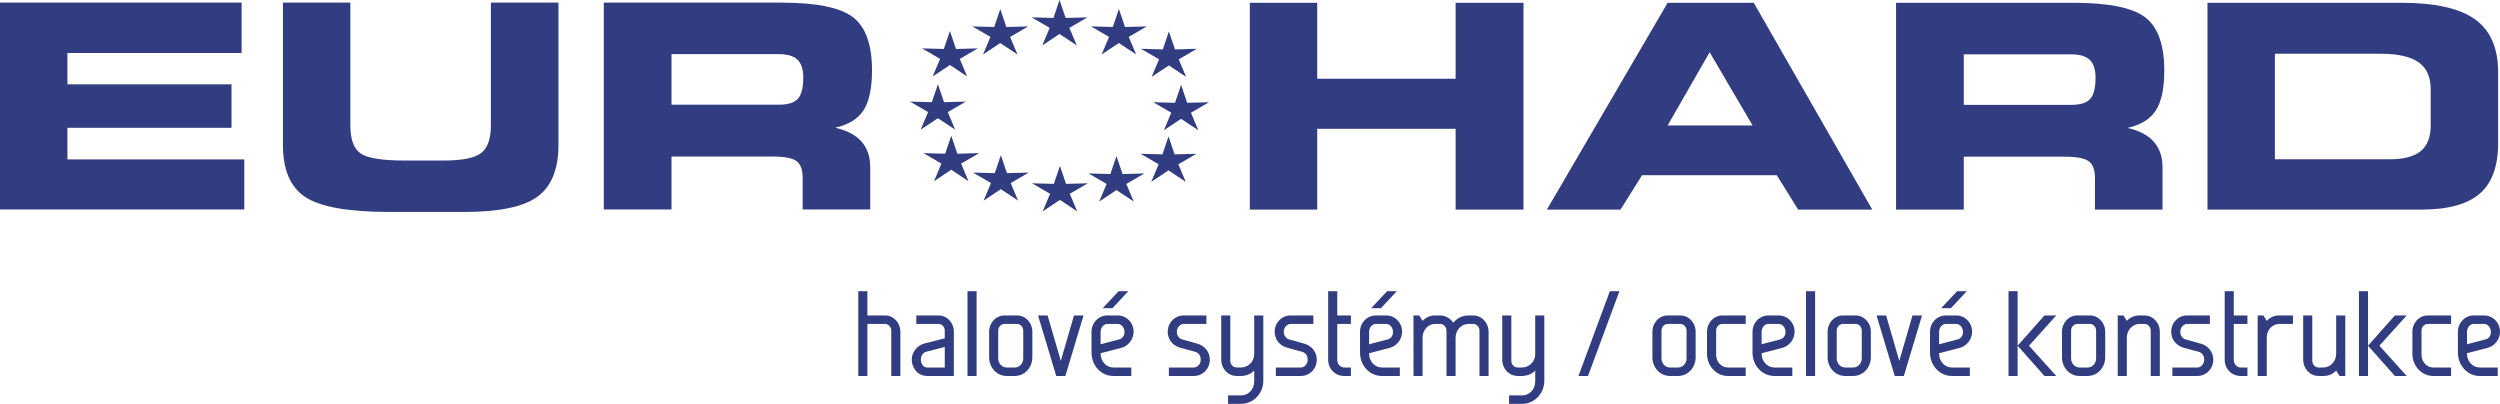
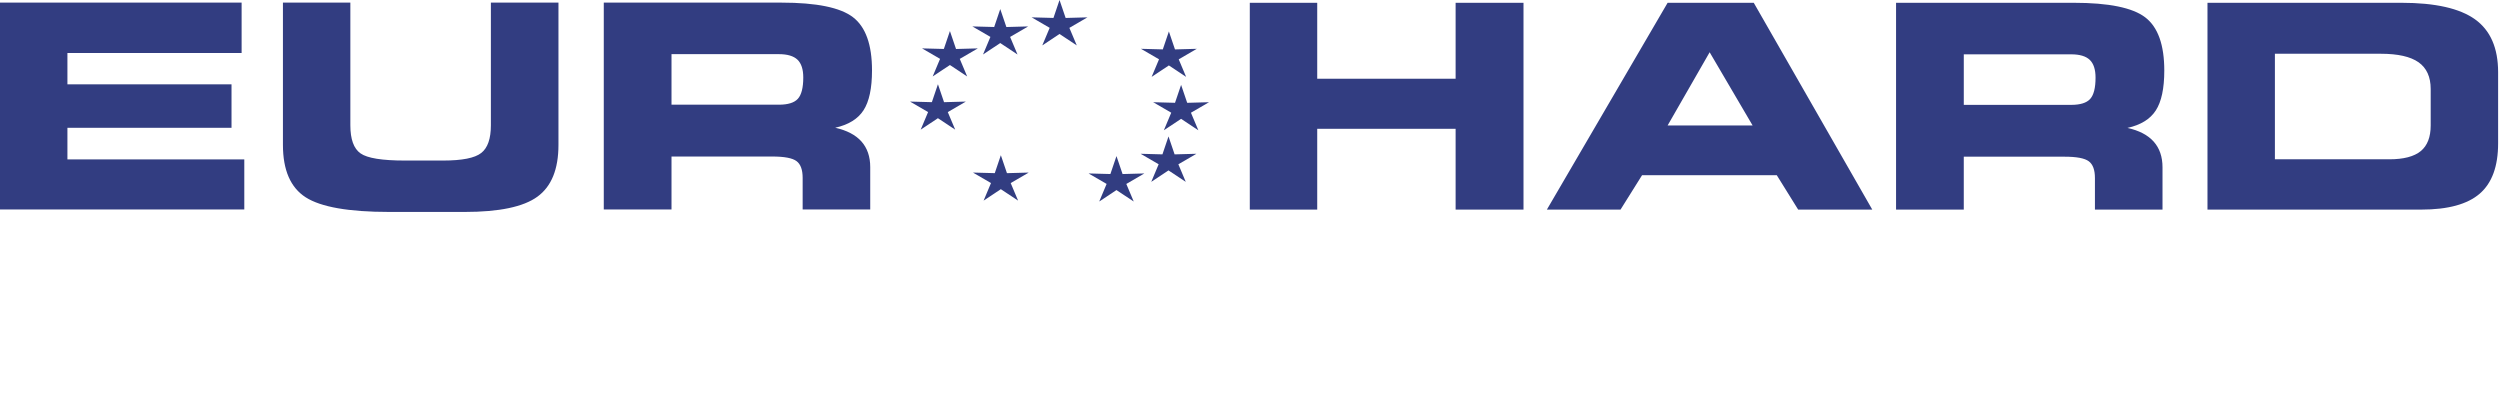
<svg xmlns="http://www.w3.org/2000/svg" width="260" height="42" viewBox="0 0 260 42" fill="none">
  <path fill-rule="evenodd" clip-rule="evenodd" d="M110.191 0L110.826 1.867L113.093 1.804L111.215 2.898L111.985 4.724L110.19 3.533L108.397 4.724L109.167 2.895L107.289 1.804L109.56 1.865L110.191 0Z" fill="#323D81" />
-   <path fill-rule="evenodd" clip-rule="evenodd" d="M116.366 0.941L117 2.808L119.268 2.746L117.389 3.839L118.159 5.666L116.364 4.474L114.571 5.666L115.341 3.836L113.463 2.746L115.734 2.806L116.366 0.941Z" fill="#323D81" />
  <path fill-rule="evenodd" clip-rule="evenodd" d="M121.564 3.272L122.198 5.139L124.466 5.076L122.587 6.17L123.357 7.996L121.562 6.805L119.77 7.996L120.539 6.167L118.661 5.076L120.932 5.137L121.564 3.272Z" fill="#323D81" />
  <path fill-rule="evenodd" clip-rule="evenodd" d="M122.834 8.826L123.468 10.693L125.737 10.63L123.858 11.724L124.628 13.55L122.832 12.359L121.04 13.55L121.809 11.721L119.931 10.63L122.202 10.691L122.834 8.826Z" fill="#323D81" />
  <path fill-rule="evenodd" clip-rule="evenodd" d="M121.525 14.189L122.159 16.055L124.427 15.993L122.549 17.086L123.319 18.913L121.523 17.722L119.731 18.913L120.5 17.083L118.623 15.993L120.893 16.054L121.525 14.189Z" fill="#323D81" />
  <path fill-rule="evenodd" clip-rule="evenodd" d="M116.113 16.233L116.747 18.101L119.015 18.038L117.136 19.131L117.907 20.958L116.111 19.767L114.319 20.958L115.088 19.128L113.21 18.038L115.481 18.099L116.113 16.233Z" fill="#323D81" />
-   <path fill-rule="evenodd" clip-rule="evenodd" d="M110.233 17.257L110.868 19.124L113.136 19.061L111.257 20.154L112.027 21.981L110.232 20.79L108.439 21.981L109.209 20.152L107.331 19.061L109.601 19.122L110.233 17.257Z" fill="#323D81" />
  <path fill-rule="evenodd" clip-rule="evenodd" d="M104.088 16.142L104.723 18.009L106.991 17.947L105.112 19.039L105.882 20.866L104.087 19.675L102.295 20.866L103.063 19.037L101.186 17.947L103.457 18.007L104.088 16.142Z" fill="#323D81" />
-   <path fill-rule="evenodd" clip-rule="evenodd" d="M98.931 14.12L99.566 15.987L101.834 15.924L99.955 17.018L100.725 18.845L98.93 17.653L97.138 18.845L97.906 17.015L96.029 15.924L98.3 15.986L98.931 14.12Z" fill="#323D81" />
  <path fill-rule="evenodd" clip-rule="evenodd" d="M97.546 8.76L98.18 10.627L100.448 10.564L98.57 11.658L99.34 13.484L97.544 12.293L95.752 13.484L96.521 11.655L94.643 10.564L96.914 10.625L97.546 8.76Z" fill="#323D81" />
  <path fill-rule="evenodd" clip-rule="evenodd" d="M98.792 3.228L99.427 5.095L101.695 5.032L99.816 6.125L100.586 7.952L98.79 6.761L96.999 7.952L97.767 6.122L95.89 5.032L98.161 5.092L98.792 3.228Z" fill="#323D81" />
  <path fill-rule="evenodd" clip-rule="evenodd" d="M104.027 0.943L104.662 2.81L106.93 2.748L105.051 3.841L105.821 5.668L104.026 4.477L102.234 5.668L103.003 3.838L101.125 2.748L103.396 2.808L104.027 0.943Z" fill="#323D81" />
  <path fill-rule="evenodd" clip-rule="evenodd" d="M25.128 5.514H7.012V8.768H24.078V13.29H7.012V16.578H25.407V21.781H0V0.273H25.128V5.514ZM29.425 0.273H36.437V13.029C36.437 14.483 36.79 15.46 37.496 15.952C38.203 16.451 39.737 16.697 42.104 16.697H46.09C48.062 16.697 49.38 16.436 50.05 15.908C50.719 15.385 51.052 14.424 51.052 13.029V0.273H58.08V15.065C58.08 17.599 57.352 19.394 55.892 20.454C54.436 21.515 51.916 22.042 48.331 22.042H40.486C36.273 22.042 33.379 21.534 31.797 20.523C30.216 19.512 29.425 17.693 29.425 15.065V0.273ZM81.004 5.632H69.837V10.888H81.004C81.942 10.888 82.601 10.687 82.975 10.277C83.35 9.868 83.54 9.128 83.54 8.058C83.54 7.21 83.339 6.593 82.939 6.209C82.538 5.825 81.89 5.632 81.004 5.632ZM81.267 0.273C84.915 0.273 87.393 0.78 88.712 1.792C90.029 2.802 90.689 4.646 90.689 7.324C90.689 9.178 90.393 10.563 89.808 11.466C89.223 12.373 88.237 12.979 86.861 13.285C88.073 13.556 88.986 14.035 89.592 14.715C90.198 15.4 90.504 16.288 90.504 17.377V21.781H83.476V18.501C83.476 17.653 83.265 17.072 82.838 16.756C82.411 16.436 81.568 16.278 80.313 16.278H69.837V21.781H62.793V0.273H81.267Z" fill="#323D81" />
  <path fill-rule="evenodd" clip-rule="evenodd" d="M136.991 21.798H129.979V0.29H136.991V8.19H151.384V0.29H158.444V21.798H151.384V13.392H136.991V21.798ZM173.433 13.046H182.27L177.804 5.434L173.433 13.046ZM168.535 21.798H160.875L173.433 0.29H182.391L194.717 21.798H187.009L184.784 18.219H170.776L168.535 21.798ZM215.401 5.65H204.234V10.906H215.401C216.339 10.906 216.998 10.704 217.373 10.295C217.747 9.886 217.937 9.146 217.937 8.076C217.937 7.228 217.736 6.612 217.336 6.227C216.935 5.842 216.287 5.65 215.401 5.65ZM215.665 0.29C219.313 0.29 221.791 0.798 223.109 1.809C224.427 2.82 225.086 4.664 225.086 7.341C225.086 9.195 224.79 10.581 224.205 11.483C223.62 12.391 222.634 12.997 221.258 13.303C222.47 13.574 223.383 14.053 223.989 14.733C224.595 15.418 224.901 16.305 224.901 17.395V21.798H217.873V18.519C217.873 17.671 217.662 17.09 217.235 16.774C216.808 16.454 215.964 16.296 214.709 16.296H204.233V21.798H197.19V0.29H215.665ZM247.604 5.591H236.59V16.567H248.485C249.977 16.567 251.068 16.281 251.759 15.714C252.449 15.147 252.792 14.254 252.792 13.041V9.259C252.792 7.997 252.37 7.07 251.532 6.478C250.693 5.887 249.386 5.591 247.604 5.591ZM249.75 0.29C253.261 0.29 255.813 0.867 257.41 2.016C259.008 3.165 259.804 4.999 259.804 7.514V14.905C259.804 17.297 259.166 19.042 257.89 20.142C256.614 21.246 254.585 21.798 251.806 21.798H229.578V0.29H249.75Z" fill="#323D81" />
-   <path fill-rule="evenodd" clip-rule="evenodd" d="M90.208 32.805V30.286H89.261V39.101H90.208V33.687H92.03C92.397 33.687 92.693 34.002 92.693 34.392V39.101H93.639V34.505C93.639 33.561 92.93 32.805 92.03 32.805H90.208ZM95.769 37.389C95.769 36.986 96.006 36.671 96.325 36.583L98.254 36.079V38.22H96.42C96.041 38.22 95.769 37.83 95.769 37.389ZM97.603 33.687C97.958 33.687 98.254 33.989 98.254 34.379V35.185L96.124 35.727C95.402 35.916 94.823 36.621 94.823 37.389C94.823 38.333 95.497 39.101 96.42 39.101H99.201V34.493C99.201 33.548 98.491 32.805 97.603 32.805H95.296V33.687L97.603 33.687ZM101.567 39.101V30.287H100.62V39.101H101.567ZM105.543 39.101C106.56 39.101 107.365 38.233 107.365 37.15V34.505C107.365 33.561 106.655 32.805 105.767 32.805H104.466C103.579 32.805 102.869 33.561 102.869 34.505V37.15C102.869 38.232 103.673 39.101 104.691 39.101L105.543 39.101ZM104.691 38.22C104.206 38.22 103.815 37.792 103.815 37.276V34.392C103.815 34.002 104.111 33.687 104.466 33.687H105.767C106.134 33.687 106.418 34.002 106.418 34.392V37.276C106.418 37.792 106.028 38.22 105.543 38.22H104.691ZM110.323 37.528L108.95 32.806H107.956L109.849 39.101H110.796L112.689 32.806H111.695L110.323 37.528ZM114.464 34.505C114.464 34.064 114.783 33.687 115.174 33.687H116.239C116.618 33.687 116.949 34.064 116.949 34.505C116.949 34.933 116.712 35.223 116.393 35.298L114.464 35.802V34.505H114.464ZM117.659 38.22H115.789C115.056 38.22 114.464 37.578 114.464 36.797V36.734L116.606 36.18C117.316 36.004 117.896 35.299 117.896 34.506C117.896 33.561 117.162 32.806 116.239 32.806H115.174C114.251 32.806 113.518 33.561 113.518 34.506V36.672C113.518 38.019 114.523 39.102 115.789 39.102H117.659V38.22H117.659ZM116.334 30.287L114.677 32.05H115.695L117.34 30.287H116.334ZM124.285 36.583C124.64 36.684 124.876 36.96 124.876 37.401C124.876 37.843 124.545 38.22 124.167 38.22H121.563V39.101H124.167C125.09 39.101 125.823 38.346 125.823 37.401C125.823 36.583 125.255 35.941 124.522 35.739L122.936 35.298C122.628 35.21 122.392 34.908 122.392 34.505C122.392 34.064 122.723 33.687 123.102 33.687H125.468V32.805H123.102C122.179 32.805 121.445 33.561 121.445 34.505C121.445 35.349 122.013 35.966 122.747 36.167L124.285 36.583ZM130.438 39.696C130.438 40.477 129.834 41.119 129.101 41.119H127.716V42H129.077C130.343 42 131.384 40.93 131.384 39.608V32.805H130.438V36.834C130.438 37.615 129.799 38.22 129.065 38.22H128.616C128.249 38.22 127.953 37.917 127.953 37.527V32.805H127.007V37.401C127.007 38.346 127.717 39.101 128.616 39.101H129.066C129.551 39.101 130.083 38.913 130.438 38.535V39.696H130.438ZM135.407 36.583C135.762 36.684 135.999 36.96 135.999 37.401C135.999 37.843 135.668 38.22 135.289 38.22H132.686V39.101H135.289C136.212 39.101 136.946 38.346 136.946 37.401C136.946 36.583 136.377 35.941 135.644 35.739L134.058 35.298C133.751 35.21 133.514 34.908 133.514 34.505C133.514 34.064 133.845 33.687 134.224 33.687H136.59V32.805H134.224C133.301 32.805 132.567 33.561 132.567 34.505C132.567 35.349 133.135 35.966 133.869 36.167L135.407 36.583ZM139.785 38.22C139.395 38.22 139.075 37.855 139.075 37.414V33.687H140.495V32.806H139.075V30.287H138.129V37.414C138.129 38.358 138.851 39.101 139.785 39.101H140.495V38.22H139.785ZM142.388 34.505C142.388 34.064 142.707 33.687 143.098 33.687H144.163C144.542 33.687 144.873 34.064 144.873 34.505C144.873 34.933 144.636 35.223 144.317 35.298L142.388 35.802V34.505ZM145.583 38.22H143.713C142.98 38.22 142.388 37.578 142.388 36.797V36.734L144.529 36.18C145.239 36.004 145.819 35.299 145.819 34.506C145.819 33.561 145.085 32.806 144.163 32.806H143.097C142.175 32.806 141.441 33.561 141.441 34.506V36.672C141.441 38.019 142.447 39.102 143.713 39.102H145.582V38.22H145.583ZM144.258 30.287L142.601 32.05H143.619L145.263 30.287H144.258ZM147.949 35.109C147.949 34.328 148.517 33.687 149.251 33.687H149.783C150.138 33.687 150.434 34.001 150.434 34.391V39.101H151.381V35.11C151.381 34.329 151.984 33.687 152.718 33.687H153.215C153.57 33.687 153.865 34.002 153.865 34.392V39.101H154.812V34.505C154.812 33.561 154.102 32.805 153.215 32.805H152.718C152.114 32.805 151.534 33.082 151.144 33.561C150.837 33.12 150.339 32.805 149.784 32.805H149.251C148.766 32.805 148.304 32.994 147.949 33.371L147.595 32.805H147.003V39.101H147.949V35.109H147.949ZM159.663 39.696C159.663 40.477 159.06 41.119 158.326 41.119H156.942V42H158.302C159.568 42 160.609 40.93 160.609 39.608V32.805H159.663V36.834C159.663 37.615 159.024 38.22 158.29 38.22H157.841C157.474 38.22 157.178 37.917 157.178 37.527V32.805H156.231V37.401C156.231 38.346 156.941 39.101 157.841 39.101H158.29C158.775 39.101 159.308 38.913 159.663 38.535V39.696H159.663ZM164.16 39.101H165.154L168.419 30.287H167.425L164.16 39.101ZM174.525 39.101C175.542 39.101 176.347 38.233 176.347 37.15V34.505C176.347 33.561 175.637 32.805 174.749 32.805H173.448C172.561 32.805 171.85 33.561 171.85 34.505V37.15C171.85 38.232 172.655 39.101 173.673 39.101L174.525 39.101ZM173.673 38.22C173.188 38.22 172.797 37.792 172.797 37.276V34.392C172.797 34.002 173.093 33.687 173.448 33.687H174.749C175.116 33.687 175.4 34.002 175.4 34.392V37.276C175.4 37.792 175.01 38.22 174.525 38.22H173.673ZM181.553 39.101V38.22H179.695C179.033 38.22 178.477 37.628 178.477 36.91V34.392C178.477 34.002 178.773 33.687 179.139 33.687H181.553V32.806H179.139C178.24 32.806 177.53 33.561 177.53 34.506V36.797C177.53 38.069 178.5 39.102 179.695 39.102H181.553V39.101ZM183.209 34.505C183.209 34.064 183.529 33.687 183.919 33.687H184.984C185.363 33.687 185.694 34.064 185.694 34.505C185.694 34.933 185.458 35.223 185.138 35.298L183.209 35.802V34.505ZM186.404 38.22H184.534C183.801 38.22 183.209 37.578 183.209 36.797V36.734L185.351 36.18C186.06 36.004 186.64 35.299 186.64 34.506C186.64 33.561 185.907 32.806 184.984 32.806H183.919C182.996 32.806 182.262 33.561 182.262 34.506V36.672C182.262 38.019 183.268 39.102 184.534 39.102H186.403V38.22H186.404ZM188.77 39.101V30.287H187.824V39.101H188.77ZM192.746 39.101C193.764 39.101 194.568 38.233 194.568 37.15V34.505C194.568 33.561 193.859 32.805 192.971 32.805H191.67C190.782 32.805 190.072 33.561 190.072 34.505V37.15C190.072 38.232 190.877 39.101 191.894 39.101L192.746 39.101ZM191.894 38.22C191.409 38.22 191.019 37.792 191.019 37.276V34.392C191.019 34.002 191.315 33.687 191.67 33.687H192.971C193.338 33.687 193.622 34.002 193.622 34.392V37.276C193.622 37.792 193.231 38.22 192.746 38.22H191.894ZM197.526 37.528L196.154 32.806H195.16L197.053 39.101H198L199.893 32.806H198.899L197.526 37.528ZM201.668 34.505C201.668 34.064 201.987 33.687 202.377 33.687H203.442C203.821 33.687 204.152 34.064 204.152 34.505C204.152 34.933 203.916 35.223 203.596 35.298L201.668 35.802V34.505ZM204.862 38.22H202.993C202.259 38.22 201.668 37.578 201.668 36.797V36.734L203.809 36.18C204.519 36.004 205.099 35.299 205.099 34.506C205.099 33.561 204.365 32.806 203.442 32.806H202.377C201.454 32.806 200.721 33.561 200.721 34.506V36.672C200.721 38.019 201.727 39.102 202.992 39.102H204.862L204.862 38.22ZM203.537 30.287L201.88 32.05H202.898L204.543 30.287H203.537ZM208.886 39.101H209.832V30.287H208.886V39.101ZM209.832 35.953L212.624 32.806H213.854L211.015 35.953L213.854 39.101H212.624L209.832 35.953ZM217.12 39.101C218.137 39.101 218.942 38.233 218.942 37.15V34.505C218.942 33.561 218.233 32.805 217.345 32.805H216.043C215.156 32.805 214.446 33.561 214.446 34.505V37.15C214.446 38.232 215.251 39.101 216.268 39.101L217.12 39.101ZM216.269 38.22C215.784 38.22 215.393 37.792 215.393 37.276V34.392C215.393 34.002 215.689 33.687 216.044 33.687H217.345C217.712 33.687 217.996 34.002 217.996 34.392V37.276C217.996 37.792 217.606 38.22 217.121 38.22H216.269ZM221.19 35.109C221.19 34.328 221.794 33.687 222.528 33.687H223.013C223.379 33.687 223.675 34.001 223.675 34.391V39.101H224.622V34.505C224.622 33.561 223.912 32.805 223.013 32.805H222.528C221.983 32.805 221.545 32.994 221.19 33.371L220.836 32.805H220.244V39.101H221.19V35.109ZM228.645 36.583C229 36.684 229.237 36.96 229.237 37.401C229.237 37.843 228.905 38.22 228.527 38.22H225.924V39.101H228.527C229.45 39.101 230.183 38.346 230.183 37.401C230.183 36.583 229.615 35.941 228.882 35.739L227.296 35.298C226.989 35.21 226.752 34.908 226.752 34.505C226.752 34.064 227.083 33.687 227.461 33.687H229.828V32.805H227.461C226.539 32.805 225.805 33.561 225.805 34.505C225.805 35.349 226.373 35.966 227.107 36.167L228.645 36.583ZM233.023 38.22C232.633 38.22 232.313 37.855 232.313 37.414V33.687H233.733V32.806H232.313V30.287H231.367V37.414C231.367 38.358 232.088 39.101 233.023 39.101H233.733V38.22H233.023ZM234.798 39.101H235.745V35.072C235.745 34.316 236.324 33.687 237.046 33.687H238.466V32.806H237.046C236.514 32.806 236.1 32.994 235.745 33.372L235.39 32.806H234.798V39.101ZM242.962 36.797C242.962 37.578 242.358 38.22 241.625 38.22H241.14C240.773 38.22 240.477 37.905 240.477 37.515V32.805H239.531V37.401C239.531 38.346 240.24 39.101 241.14 39.101H241.625C242.169 39.101 242.607 38.913 242.962 38.535L243.317 39.101H243.909V32.806H242.962V36.797ZM245.329 39.101H246.275V30.287H245.329V39.101ZM246.275 35.953L249.067 32.806H250.298L247.458 35.953L250.298 39.101H249.067L246.275 35.953ZM254.913 39.101V38.22H253.055C252.392 38.22 251.836 37.628 251.836 36.91V34.392C251.836 34.002 252.132 33.687 252.499 33.687H254.913V32.806H252.499C251.599 32.806 250.889 33.561 250.889 34.506V36.797C250.889 38.069 251.86 39.102 253.055 39.102H254.913V39.101ZM256.569 34.505C256.569 34.064 256.888 33.687 257.279 33.687H258.344C258.723 33.687 259.054 34.064 259.054 34.505C259.054 34.933 258.817 35.223 258.498 35.298L256.569 35.802V34.505ZM259.763 38.22H257.894C257.16 38.22 256.569 37.578 256.569 36.797V36.734L258.71 36.18C259.42 36.004 260 35.299 260 34.506C260 33.561 259.266 32.806 258.344 32.806H257.278C256.356 32.806 255.622 33.561 255.622 34.506V36.672C255.622 38.019 256.628 39.102 257.894 39.102H259.763L259.763 38.22Z" fill="#323D81" />
</svg>